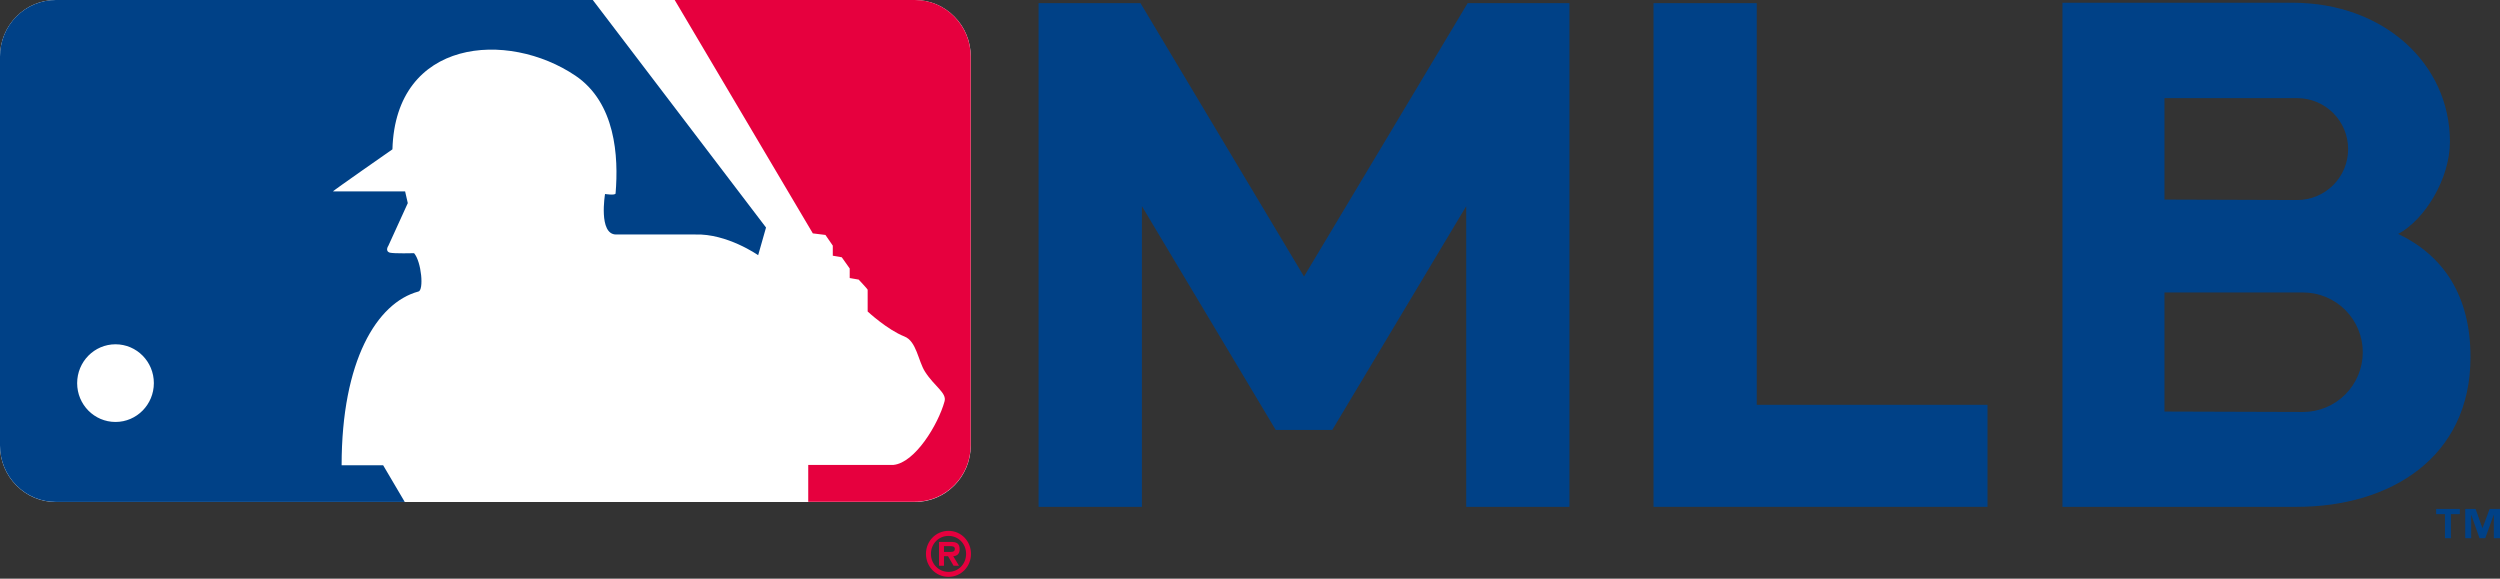
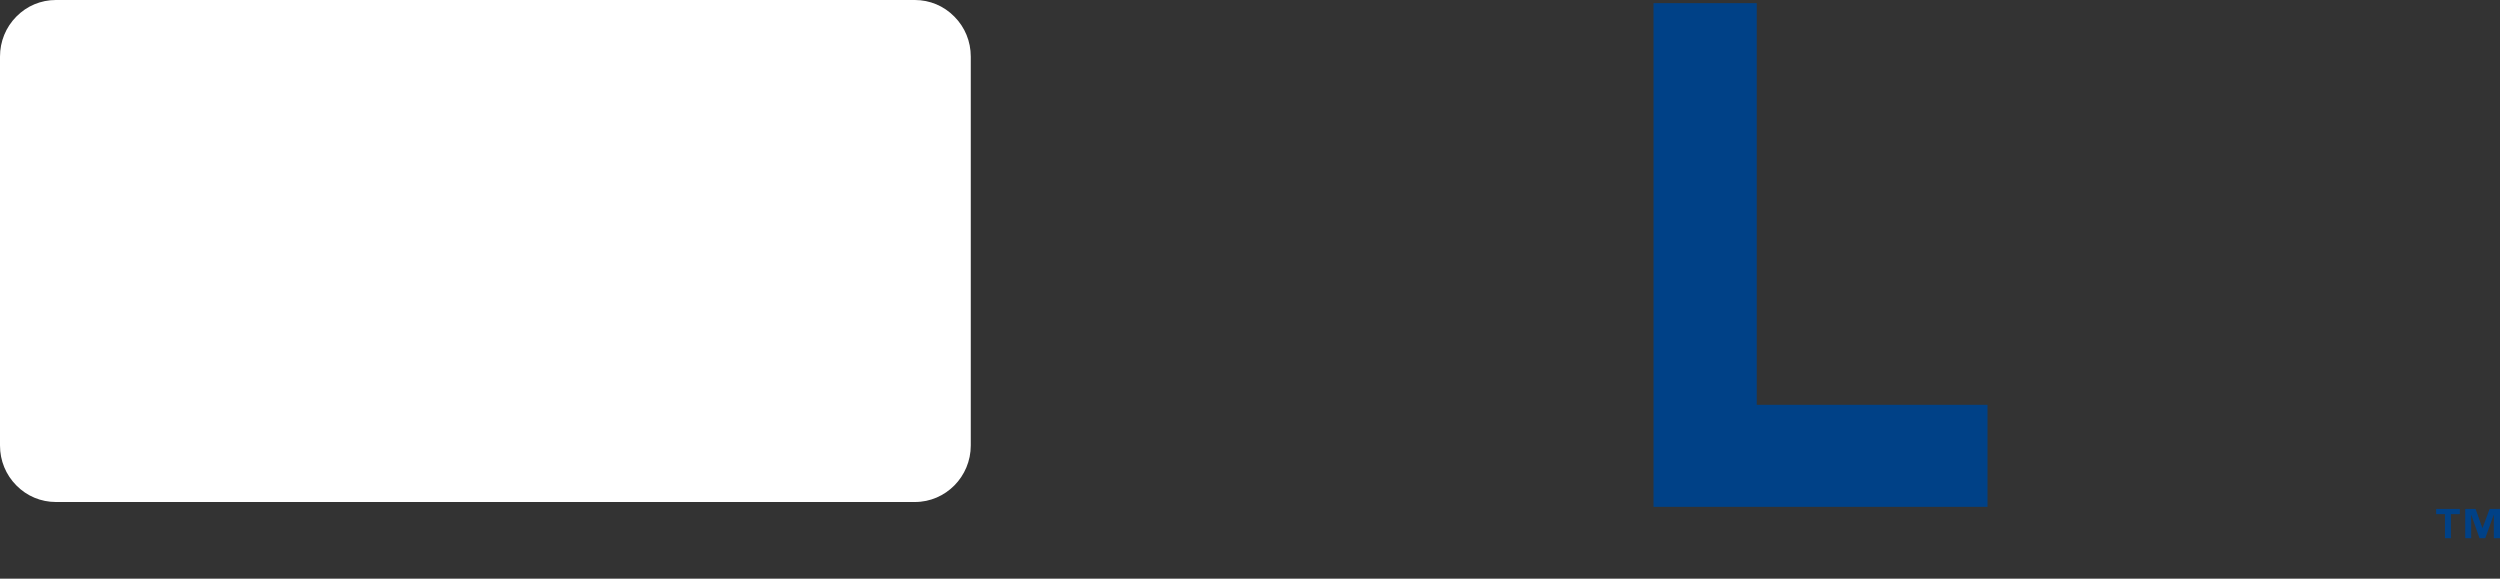
<svg xmlns="http://www.w3.org/2000/svg" viewBox="0 0 337 78" fill="none">
  <rect x="0" y="0" width="337" height="78" fill="#333333" stroke="none" />
  <path d="M128.64 2.23C127.22 0.79 125.33 0 123.32 0H7.53C5.52 0 3.63 0.79 2.21 2.23C0.78 3.67 0 5.59 0 7.63V60.05C0 62.09 0.78 64 2.21 65.44C3.63 66.88 5.52 67.67 7.54 67.67H123.33C127.48 67.67 130.86 64.25 130.86 60.05V7.63C130.86 5.59 130.08 3.68 128.65 2.24" fill="white" />
-   <path d="M128.64 2.23C127.22 0.79 125.33 0 123.32 0H90.95L109.57 31.46L111.27 31.67L112.26 33.11V34.47L113.47 34.68L114.54 36.19V37.48L115.75 37.69C115.75 37.69 116.96 38.98 116.96 39.05C116.96 38.98 116.96 41.99 116.96 41.99C116.96 41.99 119.58 44.43 121.92 45.36C123.55 46 123.77 48.66 124.69 50.1C125.97 52.11 127.67 52.97 127.32 54.12C126.47 57.21 123.35 62.38 120.44 62.67C120.44 62.67 113.2 62.67 108.95 62.67V67.64H123.32C127.47 67.64 130.85 64.22 130.85 60.02V7.63C130.85 5.59 130.07 3.68 128.64 2.24" fill="#E6003E" />
-   <path d="M15.57 56.88C12.71 56.88 10.4 54.54 10.4 51.65C10.4 48.76 12.71 46.41 15.57 46.41C18.43 46.41 20.74 48.75 20.74 51.64C20.74 54.53 18.43 56.88 15.57 56.88ZM79.91 0H7.53C5.52 0 3.63 0.79 2.2 2.23C0.78 3.67 0 5.59 0 7.62V60.04C0 62.08 0.78 63.99 2.21 65.43C3.63 66.87 5.52 67.66 7.54 67.66H54.56C53.38 65.67 52.06 63.41 51.65 62.72H46.05C46.05 48.65 50.79 40.82 56.39 39.3C57.17 39.16 56.81 35.28 55.82 34.13C55.82 34.13 53.13 34.2 52.56 34.06C51.85 33.85 52.35 33.13 52.35 33.13L54.97 27.38L54.61 25.8H44.89C44.75 25.8 52.9 20.13 52.9 20.13C53.32 5.19 68.43 4.03 77.58 10.21C82.97 13.87 83.4 21.05 82.98 26.08C82.91 26.37 81.56 26.15 81.56 26.15C81.56 26.15 80.64 31.61 83.05 31.61H93.69C98.02 31.46 102.2 34.4 102.2 34.4L103.26 30.67L79.91 0Z" fill="#004187" />
-   <path d="M127.25 74.4V73.62H127.98C128.29 73.62 128.71 73.62 128.71 73.97C128.71 74.32 128.5 74.4 128.14 74.4H127.25ZM128.5 74.98C129.06 74.94 129.36 74.62 129.36 74.03C129.36 73.18 128.86 73.05 128.13 73.05H126.58V76.26H127.25V74.98H127.8L128.54 76.26H129.27L128.5 74.98ZM127.86 77.76C129.55 77.76 130.89 76.39 130.89 74.66C130.89 72.93 129.55 71.56 127.86 71.56C126.17 71.56 124.82 72.93 124.82 74.66C124.82 76.39 126.16 77.76 127.86 77.76ZM127.86 72.24C129.17 72.24 130.23 73.27 130.23 74.66C130.23 76.05 129.17 77.09 127.86 77.09C126.55 77.09 125.49 76.04 125.49 74.66C125.49 73.28 126.55 72.24 127.86 72.24Z" fill="#E6003E" />
  <path d="M331.571 69.301H330.384V72.55H329.583V69.301H328.396V68.604H331.585V69.301H331.571ZM336.97 72.55H336.169V69.405H336.154L335.012 72.55H334.241L333.128 69.405H333.113V72.55H332.312V68.604H333.707L334.627 71.185H334.641L335.606 68.604H337V72.55H336.97Z" fill="#004187" />
-   <path d="M323.278 31.533C326.853 29.619 330.25 24.116 330.25 19.087C330.25 8.703 321.454 0.366 309.008 0.366H278.019V68.322H309.616C322.151 68.322 333.024 61.721 333.024 48.133C333.024 39.944 329.464 34.5 323.278 31.533ZM291.77 26.905V13.228H309.66C311.482 13.228 313.229 13.951 314.517 15.239C315.805 16.527 316.529 18.274 316.529 20.096C316.529 21.918 315.805 23.664 314.517 24.953C313.229 26.241 311.482 26.964 309.66 26.964L291.77 26.905ZM291.77 55.476V39.425H310.447C312.583 39.425 314.632 40.274 316.142 41.784C317.653 43.295 318.502 45.344 318.502 47.48C318.502 49.616 317.653 51.665 316.142 53.176C314.632 54.686 312.583 55.535 310.447 55.535L291.77 55.476Z" fill="#004187" />
-   <path d="M197.839 0.425L175.78 37.274L153.737 0.425H140V68.322H153.929V27.795L171.968 57.953H179.593L197.646 27.795V68.322H211.561V0.425H197.839Z" fill="#004187" />
  <path d="M236.809 0.425H222.894V68.322H267.916V54.57H236.809V0.425Z" fill="#004187" />
</svg>